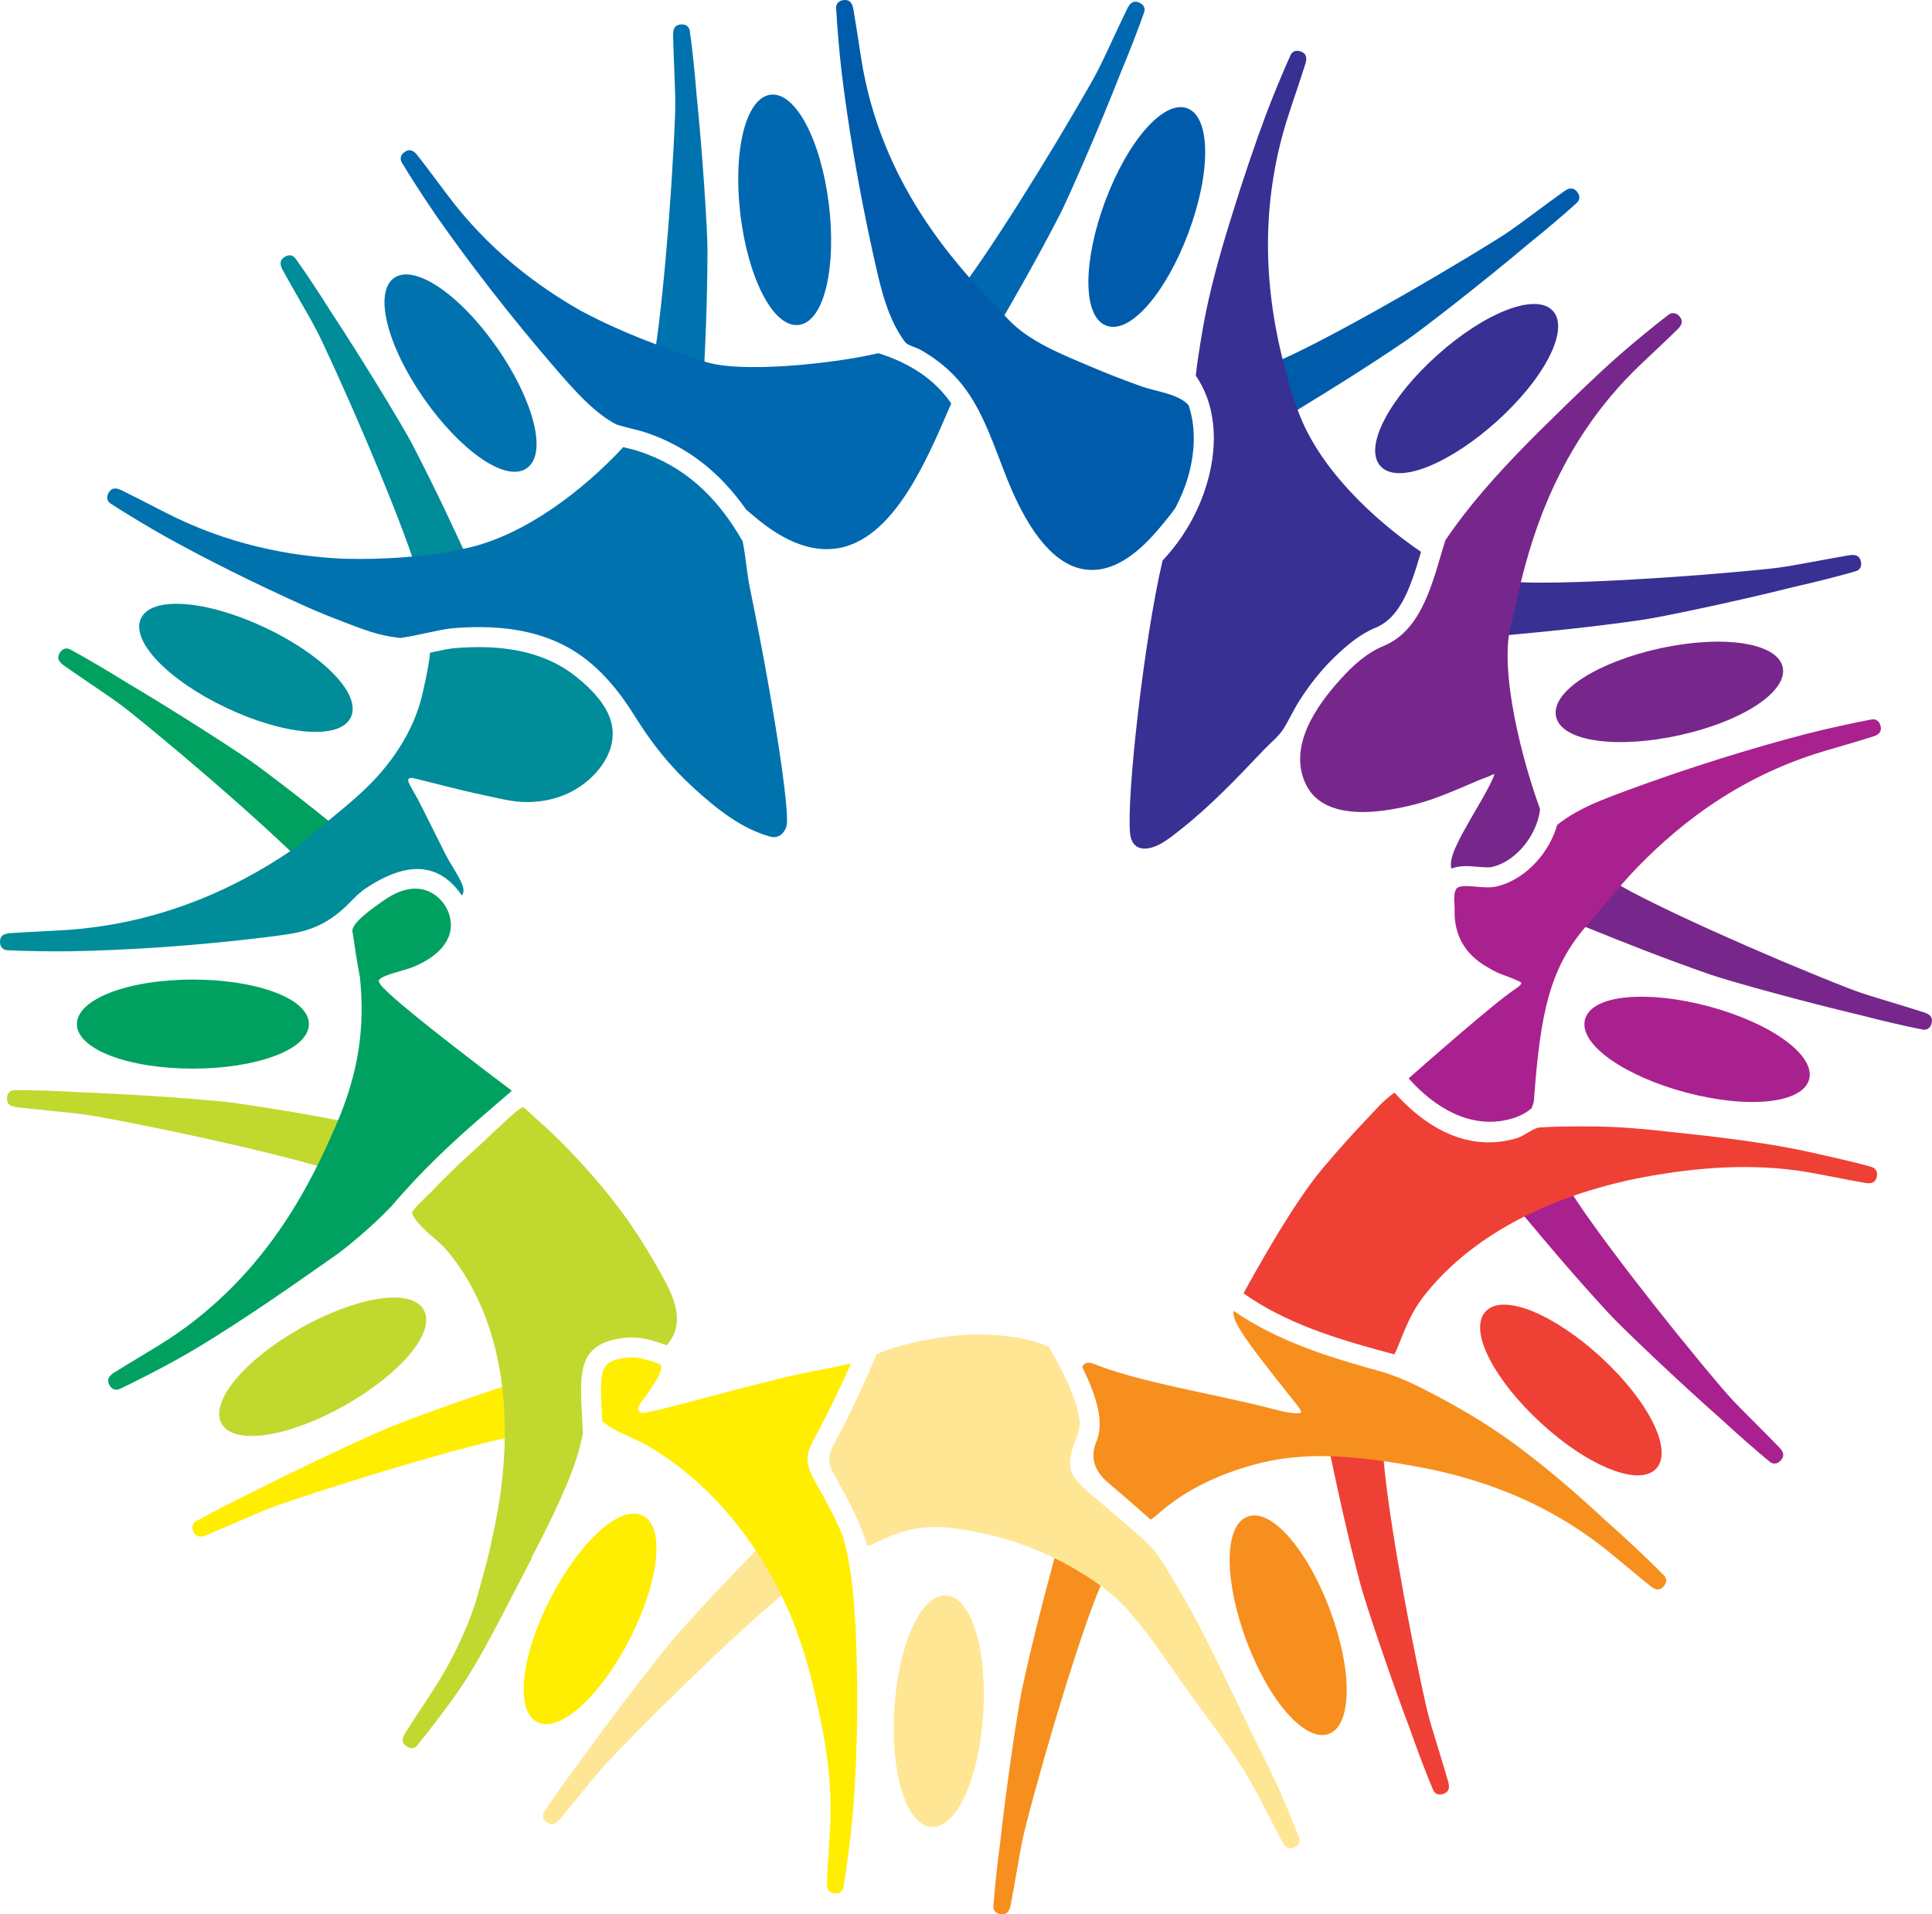
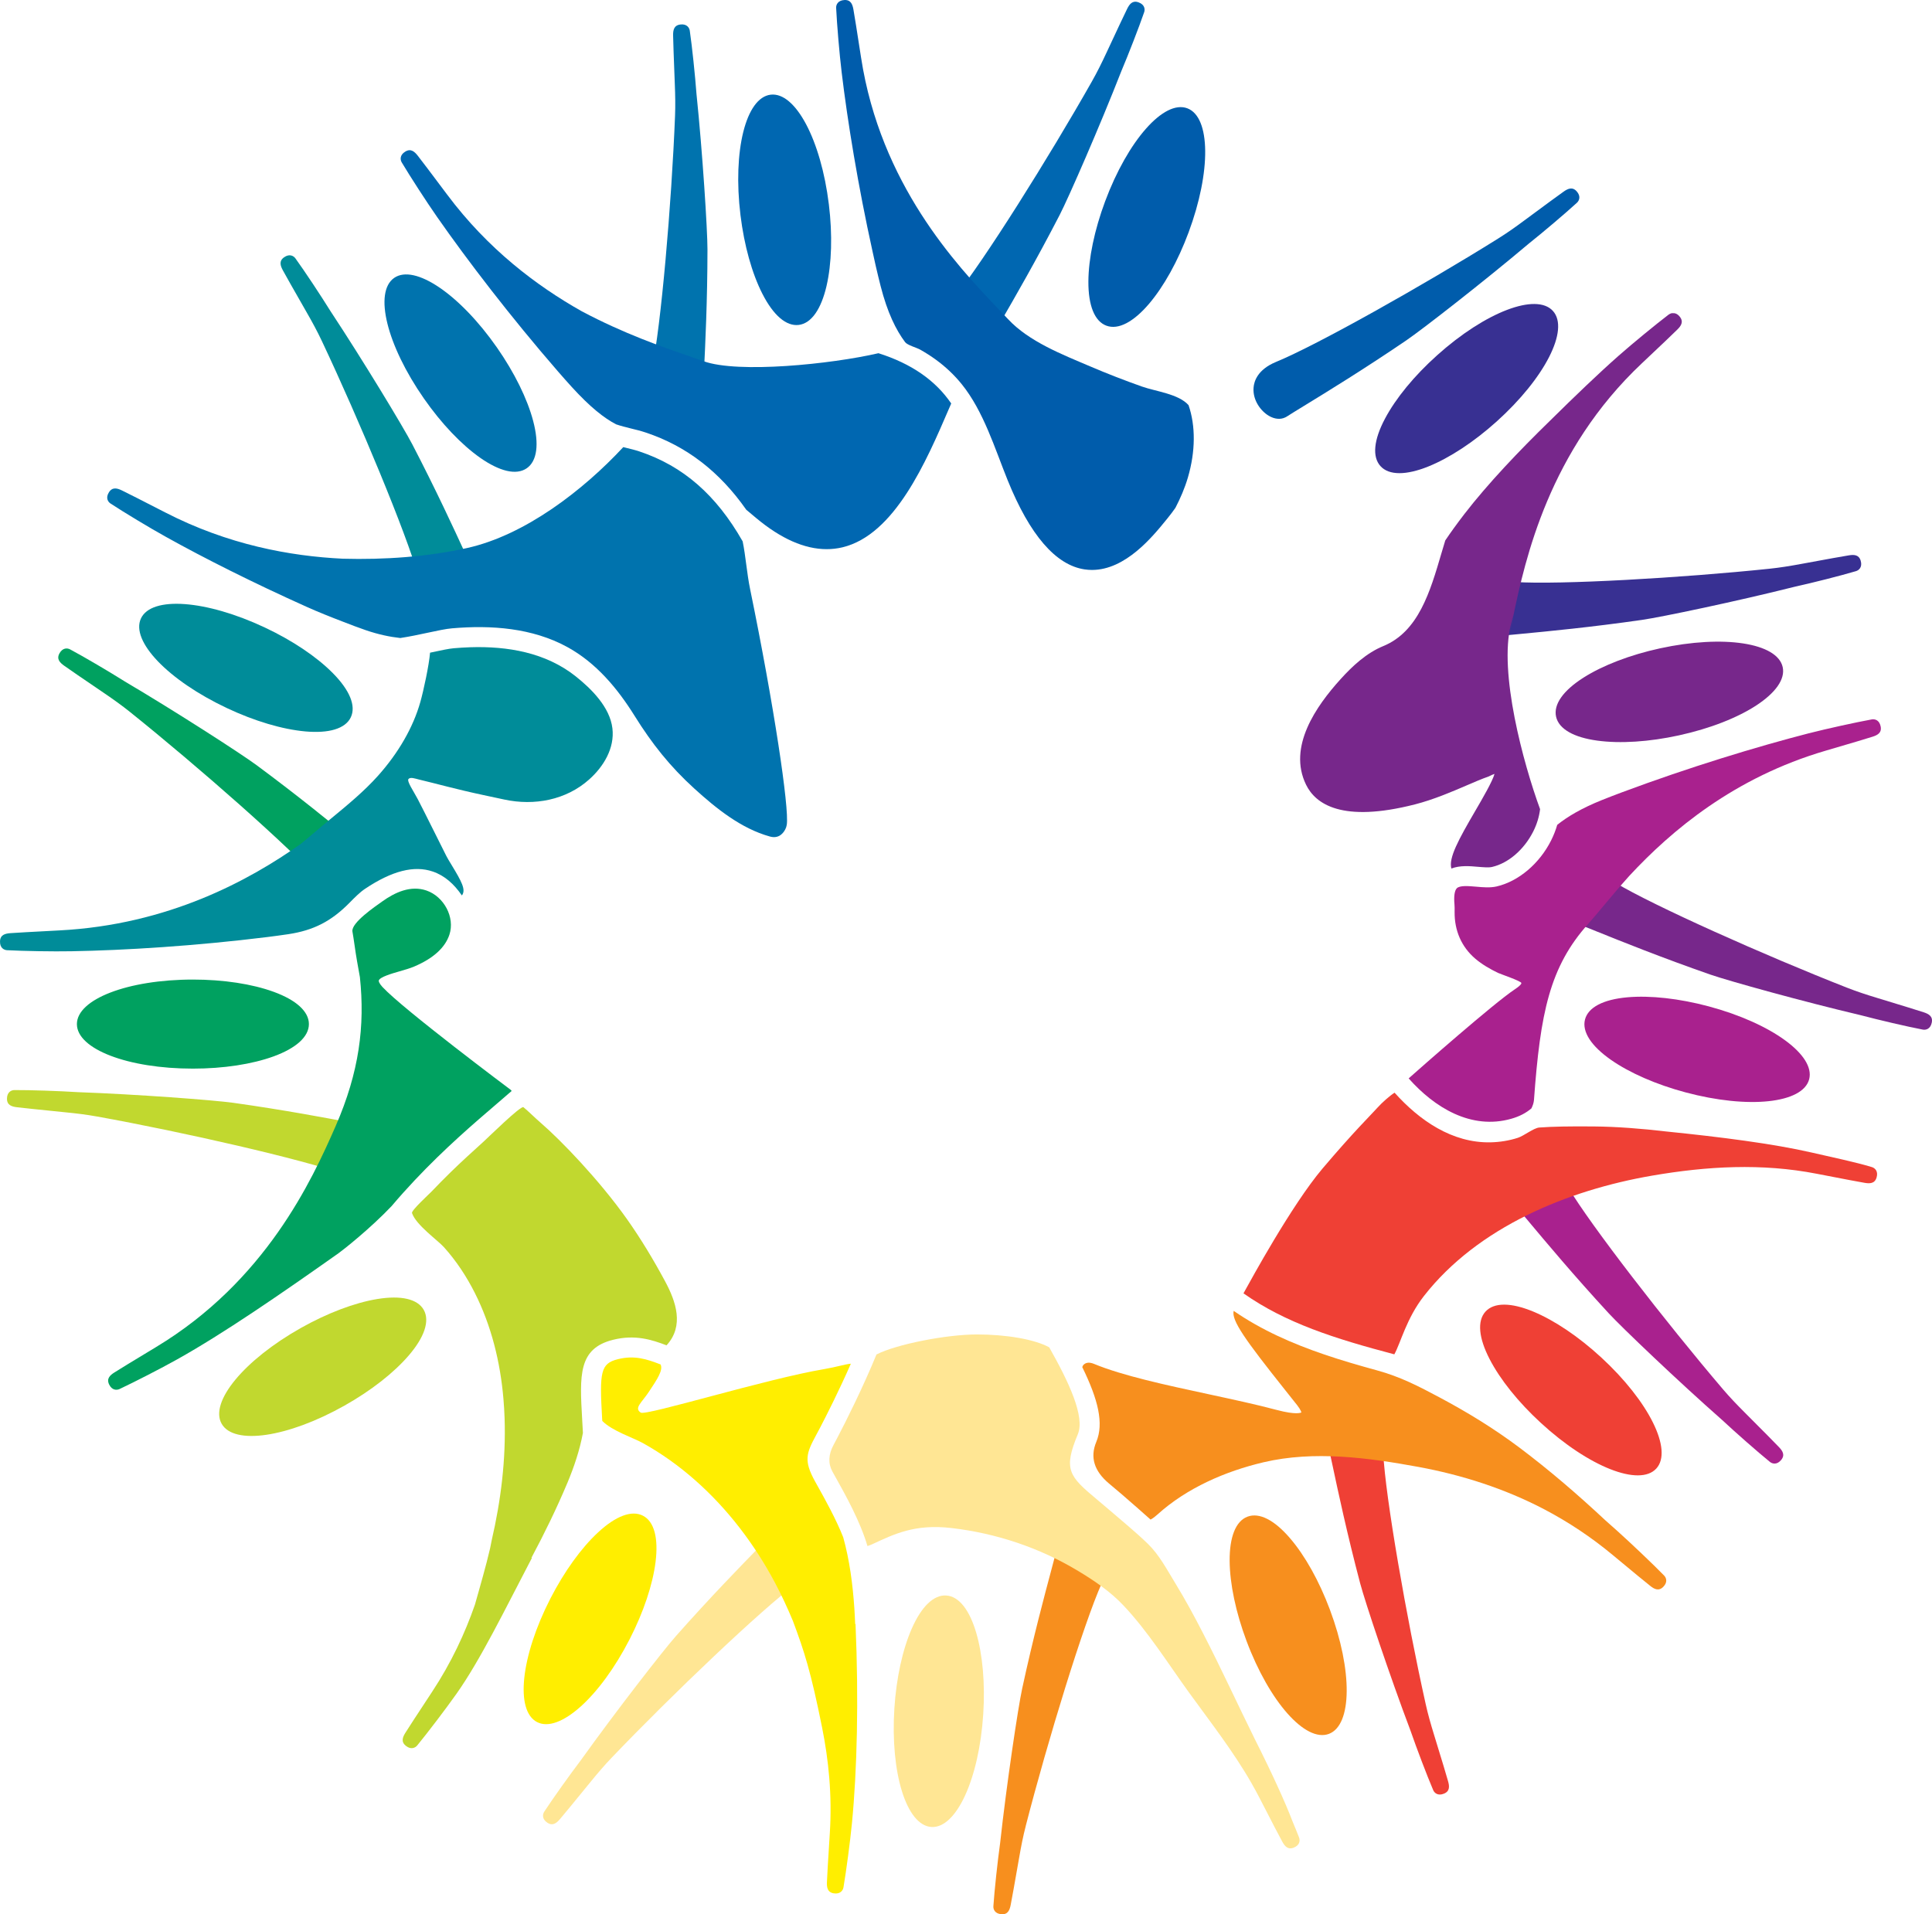
<svg xmlns="http://www.w3.org/2000/svg" id="Layer_1" version="1.1" viewBox="0 0 70.344 69.706">
  <defs>
    <style>
      .st0 {
        fill: #005cab;
      }

      .st1 {
        fill: #77278b;
      }

      .st2 {
        fill: #0073ae;
      }

      .st3 {
        fill: #f78f1e;
      }

      .st4 {
        fill: #0067b1;
      }

      .st5 {
        fill: #ffe694;
      }

      .st6 {
        fill: #00a160;
      }

      .st7 {
        fill: #383092;
      }

      .st8 {
        fill: #fe0;
      }

      .st9 {
        fill: #ef4035;
      }

      .st10 {
        fill: #008c99;
      }

      .st11 {
        fill: #c1d82f;
      }

      .st12 {
        fill: #a9218e;
      }
    </style>
  </defs>
  <path class="st7" d="M67.748,20.42c-.065-.224-.246-.229-.439-.196-.285.048-.66.113-1.743.314-.387.072-.766.133-1.139.172-3.196.334-7.66.589-9.249.483-.719-.042-1.023.284-1.14.486-.231.396-.137.879.049,1.161.135.205.32.318.516.317.02,0,.04-.001.06-.003.155-.019.407-.043.738-.074.946-.09,2.528-.24,4.383-.507.701-.1,3.478-.683,5.548-1.204.668-.148,1.678-.403,2.243-.571.106-.031.241-.143.173-.378" />
  <path class="st1" d="M70.336,37.236c.046-.229-.114-.316-.299-.376-.276-.088-.639-.202-1.693-.522-.377-.114-.742-.233-1.091-.371l.001.001c-2.992-1.174-7.074-2.998-8.438-3.823-.618-.367-1.037-.218-1.234-.092-.388.245-.526.718-.491,1.053.026.244.138.43.313.519.018.009.036.018.055.025.147.055.381.149.689.273.881.355,2.355.949,4.126,1.566.669.232,3.402.991,5.48,1.48.661.175,1.676.412,2.254.523.109.021.28-.016.328-.256" />
  <path class="st12" d="M64.853,53.162c.149-.181.049-.333-.087-.473-.201-.208-.467-.48-1.246-1.259-.278-.278-.544-.555-.787-.841-2.084-2.446-4.823-5.98-5.635-7.35-.372-.617-.813-.682-1.045-.665-.458.034-.803.385-.93.698-.093.227-.081.444.031.605.011.016.023.032.037.048.103.117.265.311.478.566.61.728,1.629,1.948,2.9,3.327.479.52,2.532,2.479,4.134,3.89.5.466,1.282,1.154,1.74,1.526.086.069.254.117.41-.072" />
  <path class="st9" d="M52.578,65.313c.216-.09.198-.271.144-.458-.08-.279-.188-.643-.512-1.696-.116-.376-.221-.746-.302-1.112-.699-3.136-1.467-7.541-1.544-9.132-.041-.719-.399-.983-.613-1.076-.42-.184-.89-.035-1.148.182-.188.157-.28.354-.256.549.002.02.006.04.01.06.037.152.089.398.159.724.197.929.528,2.483,1.006,4.296.181.685,1.08,3.376,1.835,5.372.224.646.594,1.62.825,2.162.043.103.17.223.396.129" />
  <path class="st3" d="M36.463,69.705c.233.018.3-.151.337-.343.054-.285.123-.658.312-1.744.067-.387.141-.764.236-1.127h-.001c.801-3.113,2.115-7.386,2.768-8.839.29-.659.09-1.057-.058-1.237-.291-.355-.778-.435-1.106-.359-.239.055-.41.189-.477.373-.007.02-.013.038-.018.058-.036.152-.102.396-.187.718-.245.917-.656,2.452-1.052,4.285-.15.692-.57,3.498-.802,5.62-.094.677-.206,1.713-.246,2.301-.008.111.05.275.294.294" />
  <path class="st5" d="M19.929,66.372c.195.13.336.015.462-.134.186-.221.429-.514,1.125-1.368.249-.305.498-.597.758-.868,2.221-2.322,5.46-5.404,6.741-6.352.575-.432.596-.877.555-1.106-.08-.452-.465-.76-.789-.855-.235-.068-.45-.035-.599.093-.015.012-.029.026-.044.041-.106.115-.282.295-.514.533-.663.681-1.773,1.818-3.015,3.222-.47.53-2.21,2.771-3.452,4.508-.413.544-1.018,1.392-1.341,1.885-.06.093-.09.266.113.401" />
-   <path class="st8" d="M7.059,55.802c.113.204.292.167.472.092.267-.11.617-.259,1.627-.698.361-.157.717-.302,1.072-.424,3.039-1.043,7.331-2.297,8.903-2.551.71-.12.933-.506,1.002-.729.136-.438-.065-.888-.309-1.121-.178-.169-.383-.237-.574-.192-.02.004-.039.009-.059.017-.147.053-.386.132-.702.237-.901.301-2.409.802-4.157,1.479-.66.256-3.235,1.449-5.134,2.422-.618.294-1.544.77-2.058,1.06-.096.055-.202.194-.083.408" />
  <path class="st11" d="M.254,40.009c-.001.234.173.288.367.311.288.033.665.074,1.762.184.391.038.772.084,1.142.152l-.001-.001c3.163.57,7.521,1.568,9.018,2.112.679.241,1.061.013,1.23-.148.332-.316.376-.807.277-1.13-.073-.234-.219-.393-.408-.448-.019-.005-.038-.01-.059-.013-.154-.025-.402-.072-.729-.134-.933-.178-2.494-.474-4.351-.735-.701-.099-3.53-.312-5.663-.389-.683-.043-1.724-.079-2.313-.076-.111,0-.271.07-.272.315" />
  <path class="st6" d="M2.164,23.794c-.112.205.015.336.174.448.237.167.549.383,1.461,1.002.325.221.638.444.931.679h-.001c2.508,2.01,5.862,4.967,6.917,6.16.481.535.926.517,1.152.456.442-.119.715-.53.782-.86.048-.24-.005-.451-.145-.588-.014-.015-.029-.028-.045-.041-.123-.095-.319-.255-.576-.465-.736-.602-1.966-1.608-3.473-2.723-.569-.421-2.954-1.959-4.792-3.044-.579-.364-1.476-.893-1.996-1.171-.097-.053-.272-.067-.389.147" />
  <path class="st10" d="M10.342,9.37c-.191.135-.134.308-.04.479.14.254.325.585.873,1.541.196.341.379.678.539,1.018,1.372,2.906,3.089,7.034,3.515,8.569.198.692.606.872.835.915.45.087.875-.162,1.08-.43.148-.195.194-.407.128-.592-.007-.019-.014-.037-.023-.056-.069-.14-.174-.37-.314-.671-.397-.863-1.062-2.307-1.927-3.97-.327-.628-1.795-3.056-2.971-4.837-.361-.581-.936-1.45-1.281-1.928-.064-.09-.215-.179-.414-.038" />
  <path class="st2" d="M24.765.893c-.232.032-.261.212-.257.406.007.29.018.67.062,1.771.016.392.023.776.008,1.151-.127,3.212-.512,7.666-.844,9.224-.145.705.135,1.052.317,1.197.36.286.852.261,1.157.118.222-.105.36-.271.388-.466.002-.02.005-.04.005-.06.004-.157.016-.409.032-.741.046-.948.124-2.536.126-4.411,0-.708-.18-3.539-.4-5.662-.051-.682-.159-1.718-.244-2.302-.016-.109-.108-.258-.35-.225" />
  <path class="st0" d="M57.406,6.966c-.156-.173-.322-.097-.48.016-.236.169-.543.392-1.429,1.048-.315.235-.629.457-.948.655h.001c-2.725,1.703-6.623,3.894-8.097,4.497-.665.277-.794.703-.811.936-.034.457.264.85.554,1.022.211.125.427.145.603.058.018-.008.035-.018.053-.029.131-.085.346-.217.63-.391.81-.495,2.165-1.325,3.716-2.38.585-.398,2.824-2.141,4.454-3.518.535-.426,1.33-1.1,1.765-1.498.081-.075.153-.234-.011-.416" />
  <path class="st4" d="M41.451.084c-.22-.078-.329.068-.414.244-.127.26-.29.603-.755,1.602-.167.357-.336.701-.522,1.028l.001-.001c-1.583,2.797-3.964,6.581-4.972,7.815-.452.561-.362.997-.266,1.209.188.418.637.622.975.635.244.008.444-.077.557-.237.011-.017.022-.033.032-.051.075-.138.202-.356.368-.644.475-.822,1.271-2.198,2.131-3.864.324-.63,1.46-3.229,2.237-5.217.266-.63.644-1.601.836-2.159.036-.104.023-.278-.208-.36" />
  <path class="st2" d="M17.485,16.671c-.686-.481-1.415-1.248-2.049-2.158-1.355-1.943-1.831-3.872-1.085-4.393.745-.518,2.389.595,3.745,2.538.634.911,1.102,1.859,1.316,2.669.225.851.142,1.463-.231,1.723-.19.132-.439.163-.733.094-.283-.067-.609-.225-.963-.473" />
  <path class="st10" d="M11.115,26.634c-.835-.075-1.849-.376-2.852-.849-2.143-1.01-3.518-2.444-3.13-3.267.387-.821,2.367-.676,4.511.333,1.004.473,1.882,1.062,2.472,1.658.619.625.852,1.196.658,1.608-.098.21-.3.36-.589.447-.278.084-.64.108-1.07.07" />
  <path class="st6" d="M9.966,38.466c-.787.287-1.833.447-2.943.447-2.368.001-4.223-.712-4.223-1.621,0-.907,1.854-1.621,4.223-1.622,1.11,0,2.155.159,2.943.447.826.302,1.281.719,1.281,1.174,0,.232-.118.453-.342.655-.217.195-.533.371-.939.52" />
  <path class="st11" d="M14.889,49.35c-.545.637-1.378,1.289-2.344,1.833-2.064,1.163-4.03,1.453-4.476.66-.445-.791.82-2.322,2.884-3.485.967-.544,1.956-.919,2.783-1.055.868-.142,1.469-.002,1.693.395.113.202.119.453.023.739-.093.276-.282.585-.563.913" />
  <path class="st8" d="M23.87,56.868c-.103.832-.438,1.835-.944,2.822-1.081,2.108-2.561,3.433-3.37,3.019-.807-.414-.597-2.389.483-4.498.507-.987,1.125-1.845,1.741-2.414.645-.598,1.224-.812,1.629-.604.206.105.35.311.427.603.074.281.087.643.034,1.072" />
  <path class="st5" d="M35.543,59.452c.236.805.328,1.858.257,2.965-.152,2.364-.982,4.169-1.889,4.111-.906-.059-1.498-1.955-1.347-4.319.072-1.107.297-2.14.635-2.908.354-.805.8-1.232,1.254-1.202.231.014.445.146.632.383.18.229.336.556.458.97" />
  <path class="st7" d="M50.954,17.23c-.301,0-.538-.086-.692-.258-.305-.338-.246-.953.167-1.73.393-.741,1.064-1.558,1.89-2.299,1.762-1.584,3.617-2.293,4.224-1.619.608.677-.295,2.447-2.056,4.03-.826.742-1.71,1.322-2.487,1.635-.401.161-.755.241-1.046.241" />
  <path class="st0" d="M41.016,11.767c-.267.14-.516.173-.733.092-.427-.158-.66-.73-.655-1.61.005-.838.221-1.873.608-2.914.827-2.22,2.141-3.708,2.992-3.392.852.317.873,2.303.047,4.523-.387,1.041-.9,1.964-1.444,2.603-.281.328-.557.563-.815.698" />
  <path class="st4" d="M29.691,11.413c-.173.247-.379.391-.609.419-.452.055-.921-.345-1.321-1.129-.382-.747-.665-1.765-.8-2.867-.287-2.351.196-4.277,1.096-4.388.903-.11,1.835,1.644,2.122,3.996.135,1.101.104,2.157-.086,2.974-.098.421-.235.756-.402.995" />
  <path class="st1" d="M57.13,26.662c-.262-.149-.425-.341-.474-.567-.097-.444.258-.949,1.001-1.421.708-.449,1.695-.827,2.779-1.064,2.315-.505,4.278-.203,4.472.683.194.889-1.466,1.98-3.78,2.485-1.084.237-2.139.305-2.97.191-.428-.058-.775-.163-1.028-.307" />
  <path class="st12" d="M57.872,37.841c-.164-.253-.221-.498-.161-.721.117-.44.665-.726,1.541-.804.835-.074,1.886.043,2.958.329,2.288.613,3.894,1.782,3.661,2.658-.236.878-2.212,1.087-4.5.475-1.072-.286-2.04-.711-2.727-1.192-.353-.249-.613-.501-.772-.745" />
  <path class="st9" d="M53.897,48.472c-.028-.3.035-.543.192-.714.308-.335.925-.334,1.738.003.774.321,1.651.913,2.468,1.664,1.743,1.604,2.624,3.384,2.01,4.052-.616.669-2.463-.062-4.206-1.666-.817-.751-1.478-1.576-1.863-2.321-.198-.384-.312-.728-.339-1.018" />
  <path class="st3" d="M44.929,55.778c.11-.281.277-.469.493-.55.427-.16.977.119,1.55.788.546.636,1.06,1.559,1.45,2.599.83,2.219.812,4.204-.037,4.523-.852.319-2.17-1.168-3-3.386-.389-1.04-.607-2.074-.614-2.913-.003-.432.052-.79.158-1.061" />
  <path class="st4" d="M31.985,12.862c-1.733.401-5.116.743-6.365.292-.154-.056-.331-.116-.527-.184-.974-.335-2.392-.827-3.913-1.636-1.647-.927-3.418-2.267-4.899-4.248-.66-.882-.891-1.184-1.068-1.413-.12-.154-.256-.275-.456-.153-.209.127-.186.3-.129.395.308.516.89,1.416,1.28,1.976,1.106,1.586,2.68,3.644,4.399,5.624.172.199.343.392.511.576.674.739,1.179,1.135,1.615,1.361.174.059.351.104.534.149.185.045.366.089.541.148,1.485.494,2.691,1.424,3.663,2.812.002.001.003.002.003.003l.363.304c.901.751,1.759,1.129,2.561,1.129.195,0,.387-.022.576-.067,1.902-.456,3.046-3.115,3.881-5.056l.079-.182c-.576-.844-1.454-1.452-2.649-1.83" />
  <path class="st2" d="M27.315,21.471c-.125-.605-.163-1.218-.275-1.758-.963-1.691-2.166-2.743-3.762-3.275-.156-.052-.318-.091-.483-.131-.032-.008-.067-.018-.101-.026-1.46,1.571-3.573,3.204-5.687,3.675-1.435.32-3.014.431-4.526.389-1.929-.093-4.183-.512-6.457-1.681-.98-.504-1.32-.674-1.579-.802-.175-.086-.351-.135-.477.062-.132.206-.036.352.057.412.503.329,1.42.883,2.017,1.214,1.39.775,3.161,1.666,5.105,2.54.418.188.897.38,1.361.557.275.107.548.211.811.301.456.156.871.243,1.255.285.336-.05.695-.127.998-.192.358-.076.666-.143.889-.161,1.422-.123,2.921-.016,4.195.682,1.05.575,1.823,1.502,2.449,2.504.632,1.014,1.289,1.845,2.178,2.652.792.719,1.7,1.454,2.751,1.744.33.092.493-.135.559-.265.024-.046.043-.1.053-.163.096-.601-.477-4.41-1.331-8.563" />
  <path class="st10" d="M16.523,23.605c-.177.015-.479.079-.798.148-.022.005-.045.01-.067.014-.035.446-.237,1.385-.354,1.797-.26.921-.795,1.852-1.546,2.691-.5.558-1.094,1.048-1.667,1.521-.238.196-.475.392-.707.592-.151.131-.298.251-.444.37-1.847,1.306-4.803,2.94-8.79,3.143-1.1.057-1.479.08-1.768.099-.195.014-.371.06-.381.293-.011.244.145.322.256.328.599.032,1.671.051,2.354.038,1.932-.034,4.519-.194,7.121-.517.261-.033.516-.067.763-.104.926-.139,1.568-.473,2.223-1.136.207-.21.386-.392.577-.519.978-.653,1.785-.859,2.464-.626.435.149.773.455,1.057.869.006-.008.014-.017.018-.023.123-.197-.025-.482-.391-1.084-.081-.134-.155-.254-.195-.335-.142-.287-.285-.571-.428-.856l-.369-.737c-.084-.169-.166-.327-.241-.472-.139-.267-.408-.654-.337-.733.072-.079.247-.013.363.015.683.163,1.387.363,2.365.571l.762.163c1.089.234,2.247.021,3.09-.733.522-.466.931-1.134.845-1.859-.092-.773-.76-1.436-1.341-1.898-1.091-.865-2.476-1.1-3.837-1.056-.199.007-.398.019-.597.036" />
  <path class="st6" d="M14.261,43.916c1.097-1.297,2.246-2.351,3.165-3.152.247-.216.482-.416.701-.604.18-.155.347-.298.502-.433-.011-.015-.022-.032-.037-.044-.039-.029-3.908-2.926-4.664-3.74-.115-.124-.145-.206-.136-.239.036-.127.483-.256.751-.333.187-.054.381-.109.541-.177.69-.294,1.12-.683,1.278-1.156.211-.633-.197-1.393-.838-1.612-.574-.196-1.146.069-1.609.401-.248.178-1.136.776-1.083,1.094.024.142.052.309.079.509.054.391.123.771.193,1.153.187,1.771-.023,3.449-.881,5.417-.873,1.999-2.561,5.651-6.541,8.052-.943.569-1.267.768-1.512.922-.165.103-.299.227-.198.438.105.221.28.215.381.168.543-.255,1.497-.744,2.093-1.077,1.687-.943,3.738-2.354,5.88-3.868.164-.116,1.16-.901,1.935-1.719" />
  <path class="st11" d="M21.224,52.179c-.009-.171-.018-.337-.027-.491-.092-1.61-.147-2.582,1.123-2.9.801-.2,1.412-.004,1.949.201.649-.707.345-1.596-.058-2.341-.418-.776-.876-1.538-1.385-2.258-1.018-1.436-2.421-2.884-3.12-3.487-.222-.191-.458-.43-.647-.585-.092-.073-1.304,1.12-1.439,1.241-.407.369-.814.738-1.207,1.121-.239.233-.473.471-.703.712-.085.089-.74.688-.709.78.149.44.932.984,1.166,1.246.447.498.818,1.061,1.119,1.658.605,1.197.931,2.527,1.044,3.86.02.232.034.465.042.698.052,1.502-.132,2.999-.47,4.459-.017.093-.038.189-.056.282-.08.338-.165.674-.259,1.008-.095.339-.192.694-.295,1.049-.362,1.042-.86,2.113-1.56,3.175-.606.92-.812,1.239-.967,1.483-.105.165-.172.334.01.481.19.154.345.073.416-.012.381-.465,1.03-1.317,1.424-1.874.886-1.251,1.781-3.101,2.752-4.955l-.016-.007c.474-.889.917-1.795,1.309-2.728.245-.585.449-1.194.564-1.816" />
  <path class="st8" d="M31.137,59.138c-.009-.191-.017-.382-.03-.574-.059-.874-.174-1.751-.405-2.584-.268-.675-.654-1.367-.906-1.82l-.122-.219c-.416-.756-.316-1.021.036-1.674l.136-.254c.265-.507.708-1.385,1.134-2.355-.203.017-.537.123-.955.194-2.143.36-6.505,1.715-6.696,1.587-.25-.166.029-.356.291-.749.315-.473.533-.801.431-1.005-.498-.192-.946-.343-1.555-.191-.635.159-.669.472-.573,2.153.002.031.004.064.006.095.353.363,1.129.613,1.471.803.686.38,1.327.841,1.915,1.36,1.185,1.046,2.157,2.328,2.898,3.721.242.455.458.923.656,1.397.417,1.115.653,1.841,1.063,3.881.236,1.174.371,2.462.281,3.859-.07,1.099-.091,1.479-.104,1.768-.009.195.016.375.247.413.241.038.336-.108.355-.217.1-.593.242-1.655.308-2.334.188-1.924.25-4.495.131-7.253l-.013-.002Z" />
  <path class="st5" d="M47.299,66.911c-.063-.163-.145-.364-.235-.579-.266-.701-.782-1.827-1.353-2.956-.645-1.303-1.249-2.626-1.916-3.918-.314-.611-.642-1.217-1.001-1.803-.305-.496-.578-1.027-.999-1.437-.448-.434-.94-.833-1.412-1.241-.175-.151-.331-.281-.468-.396-.992-.828-1.206-1.073-.671-2.355.266-.637-.323-1.893-1.042-3.164-.534-.294-1.573-.469-2.633-.469-1.105,0-2.929.356-3.656.729-.506,1.228-1.097,2.405-1.422,3.027l-.14.264q-.286.531-.04.978l.12.215c.356.638.891,1.597,1.153,2.492.053-.016.108-.035.17-.064.796-.368,1.55-.749,2.895-.591,1.627.19,3.204.717,4.607,1.563.588.354,1.17.748,1.643,1.249.897.949,1.622,2.11,2.386,3.168.777,1.073,1.623,2.156,2.281,3.308.102.179.202.362.299.55.503.98.68,1.316.817,1.571.092.172.206.314.424.228.227-.091.233-.266.193-.369" />
  <path class="st3" d="M60.59,57.372c-.419-.43-1.197-1.167-1.704-1.624-.143-.128-.288-.257-.434-.386-.999-.933-2.037-1.828-3.13-2.649-.925-.694-1.884-1.281-2.903-1.825-.778-.415-1.435-.756-2.292-.99-.639-.175-1.276-.36-1.904-.573-1.16-.395-2.294-.892-3.305-1.591-.085.348.411,1.045,1.883,2.895l.428.539c.14.178.149.26.155.263-.02.013-.19.098-.894-.088-.764-.204-1.654-.394-2.514-.58-1.524-.328-3.1-.667-4.14-1.097-.164-.068-.293-.058-.383.03-.025.025-.034.056-.048.085.582,1.189.791,2.053.511,2.725q-.35.836.465,1.517c.14.117.299.249.477.403.373.322.722.63,1.034.908.087-.045.171-.112.25-.183,1.068-.967,2.475-1.577,3.866-1.904,1.835-.431,3.803-.167,5.634.169,1.589.293,3.142.79,4.576,1.54.886.464,1.723,1.022,2.492,1.661.847.705,1.142.945,1.368,1.126.152.123.312.208.478.044.174-.172.112-.336.034-.415" />
  <path class="st9" d="M68.156,42.499c-.574-.176-1.518-.375-2.183-.528-1.415-.325-3.331-.569-5.306-.769-.906-.106-1.803-.176-2.632-.183-.886-.008-1.512.003-1.991.039-.199.015-.563.305-.775.373-.32.104-.656.158-.992.166-1.403.032-2.6-.801-3.501-1.808-.18.116-.454.358-.623.546-.242.27-.857.868-1.996,2.211-1.138,1.344-2.661,4.155-2.77,4.348-.049.086-.084.149-.112.202,1.534,1.081,3.33,1.651,5.492,2.221.234-.423.442-1.31,1.079-2.125,1.966-2.516,5.241-3.854,8.306-4.382,1.998-.344,3.991-.459,5.993-.069,1.081.211,1.455.279,1.74.33.192.034.374.032.441-.192.069-.235-.064-.348-.17-.38" />
  <path class="st12" d="M68.15,26.197c-.591.108-1.637.338-2.299.507-1.872.482-4.352,1.235-6.808,2.152-.246.092-.487.185-.719.278-.729.293-1.245.597-1.625.902-.056.192-.13.383-.224.57-.426.846-1.185,1.487-1.981,1.673-.234.054-.493.032-.745.009-.28-.024-.598-.052-.707.058-.081.081-.112.294-.085.584.007.079.007.175.005.286-.005.664.245,1.26.752,1.693.248.212.535.376.828.518.092.044.852.3.851.371-.001.056-.116.145-.24.228-.775.516-3.426,2.854-3.864,3.243.939,1.061,2.277,1.885,3.736,1.47.303-.085.544-.215.734-.378.049-.101.085-.204.093-.309.23-3.166.569-4.843,1.976-6.412.16-.179.341-.396.546-.641.267-.319.574-.687.934-1.088.009-.01.019-.02.028-.031,1.512-1.627,3.799-3.568,7.138-4.545,1.058-.309,1.421-.419,1.698-.506.186-.058.347-.143.303-.372-.046-.241-.216-.28-.325-.26" />
  <path class="st1" d="M61.165,11.538c-.09-.116-.185-.142-.267-.134-.02,0-.04.001-.059.008-.009.002-.015.007-.023.011-.014.007-.03.011-.047.025-.004.002-.008.004-.012.006-.477.365-1.306,1.044-1.817,1.495-.748.659-1.6,1.479-2.5,2.367-1.129,1.098-2.268,2.296-3.124,3.405-.284.37-.51.685-.694.959-.048.157-.095.314-.14.468-.412,1.404-.837,2.855-2.12,3.38-.605.248-1.12.724-1.551,1.202-.89.982-1.931,2.465-1.258,3.844.342.703,1.307,1.397,3.966.717.678-.174,1.337-.457,1.867-.685.305-.132.568-.245.811-.329.1-.052.171-.08.218-.096-.072.268-.439.899-.693,1.334-.618,1.059-.986,1.732-.877,2.112.307-.119.664-.09.967-.063.194.016.395.034.516.005.592-.137,1.165-.632,1.497-1.291.136-.269.217-.545.249-.813-.613-1.675-1.509-4.981-1.061-6.733.027-.108.055-.226.084-.351l-.124.647c.036-.159.074-.343.116-.547.445-2.136,1.309-6.065,4.692-9.252.802-.755,1.076-1.019,1.283-1.221.14-.136.244-.285.101-.47" />
-   <path class="st7" d="M47.33,15.14c-.063-.16-.122-.323-.18-.487-.051-.144-.103-.293-.132-.392-.615-2.093-1.534-5.825-.053-10.23.351-1.045.469-1.406.556-1.682.059-.186.081-.367-.132-.462-.223-.1-.353.017-.399.118-.25.546-.66,1.536-.899,2.176-.394,1.055-.83,2.334-1.255,3.719-.435,1.379-.826,2.812-1.043,4.071-.125.725-.208,1.272-.255,1.707.697.999.851,2.418.409,3.92-.312,1.062-.875,2.023-1.618,2.814-.681,2.898-1.322,8.681-1.181,9.952.038.342.212.467.35.511.051.017.106.026.17.026.477,0,.953-.409,1.303-.683,1.108-.87,2.091-1.91,3.059-2.928.249-.262.539-.479.728-.793.198-.328.357-.679.566-1.004.363-.566.783-1.098,1.268-1.567.429-.415.933-.841,1.494-1.07.921-.377,1.289-1.522,1.653-2.76-1.749-1.195-3.628-2.987-4.409-4.956" />
  <path class="st0" d="M39.489,20.734c.092.014.183.02.272.02,1.221,0,2.206-1.214,2.698-1.819l.068-.084c.098-.12.186-.24.27-.359.182-.351.34-.716.453-1.1.282-.958.283-1.891.025-2.639-.362-.41-1.194-.499-1.7-.678-.634-.225-1.262-.468-1.881-.733-1.007-.43-2.234-.903-2.996-1.726-.111-.12-.241-.255-.385-.405-1.507-1.577-4.254-4.518-4.961-9.111-.168-1.089-.229-1.464-.278-1.749-.033-.192-.097-.363-.33-.35-.244.014-.306.178-.3.289.029.599.119,1.667.201,2.345.214,1.788.597,4.132,1.122,6.511.037.176.076.35.115.521.059.256.119.506.181.749.248.97.559,1.598.892,2.043.082.11.418.2.546.271.198.112.39.233.574.368.352.256.671.556.944.895.794.985,1.2,2.333,1.67,3.495.807,1.996,1.75,3.089,2.8,3.246" />
</svg>